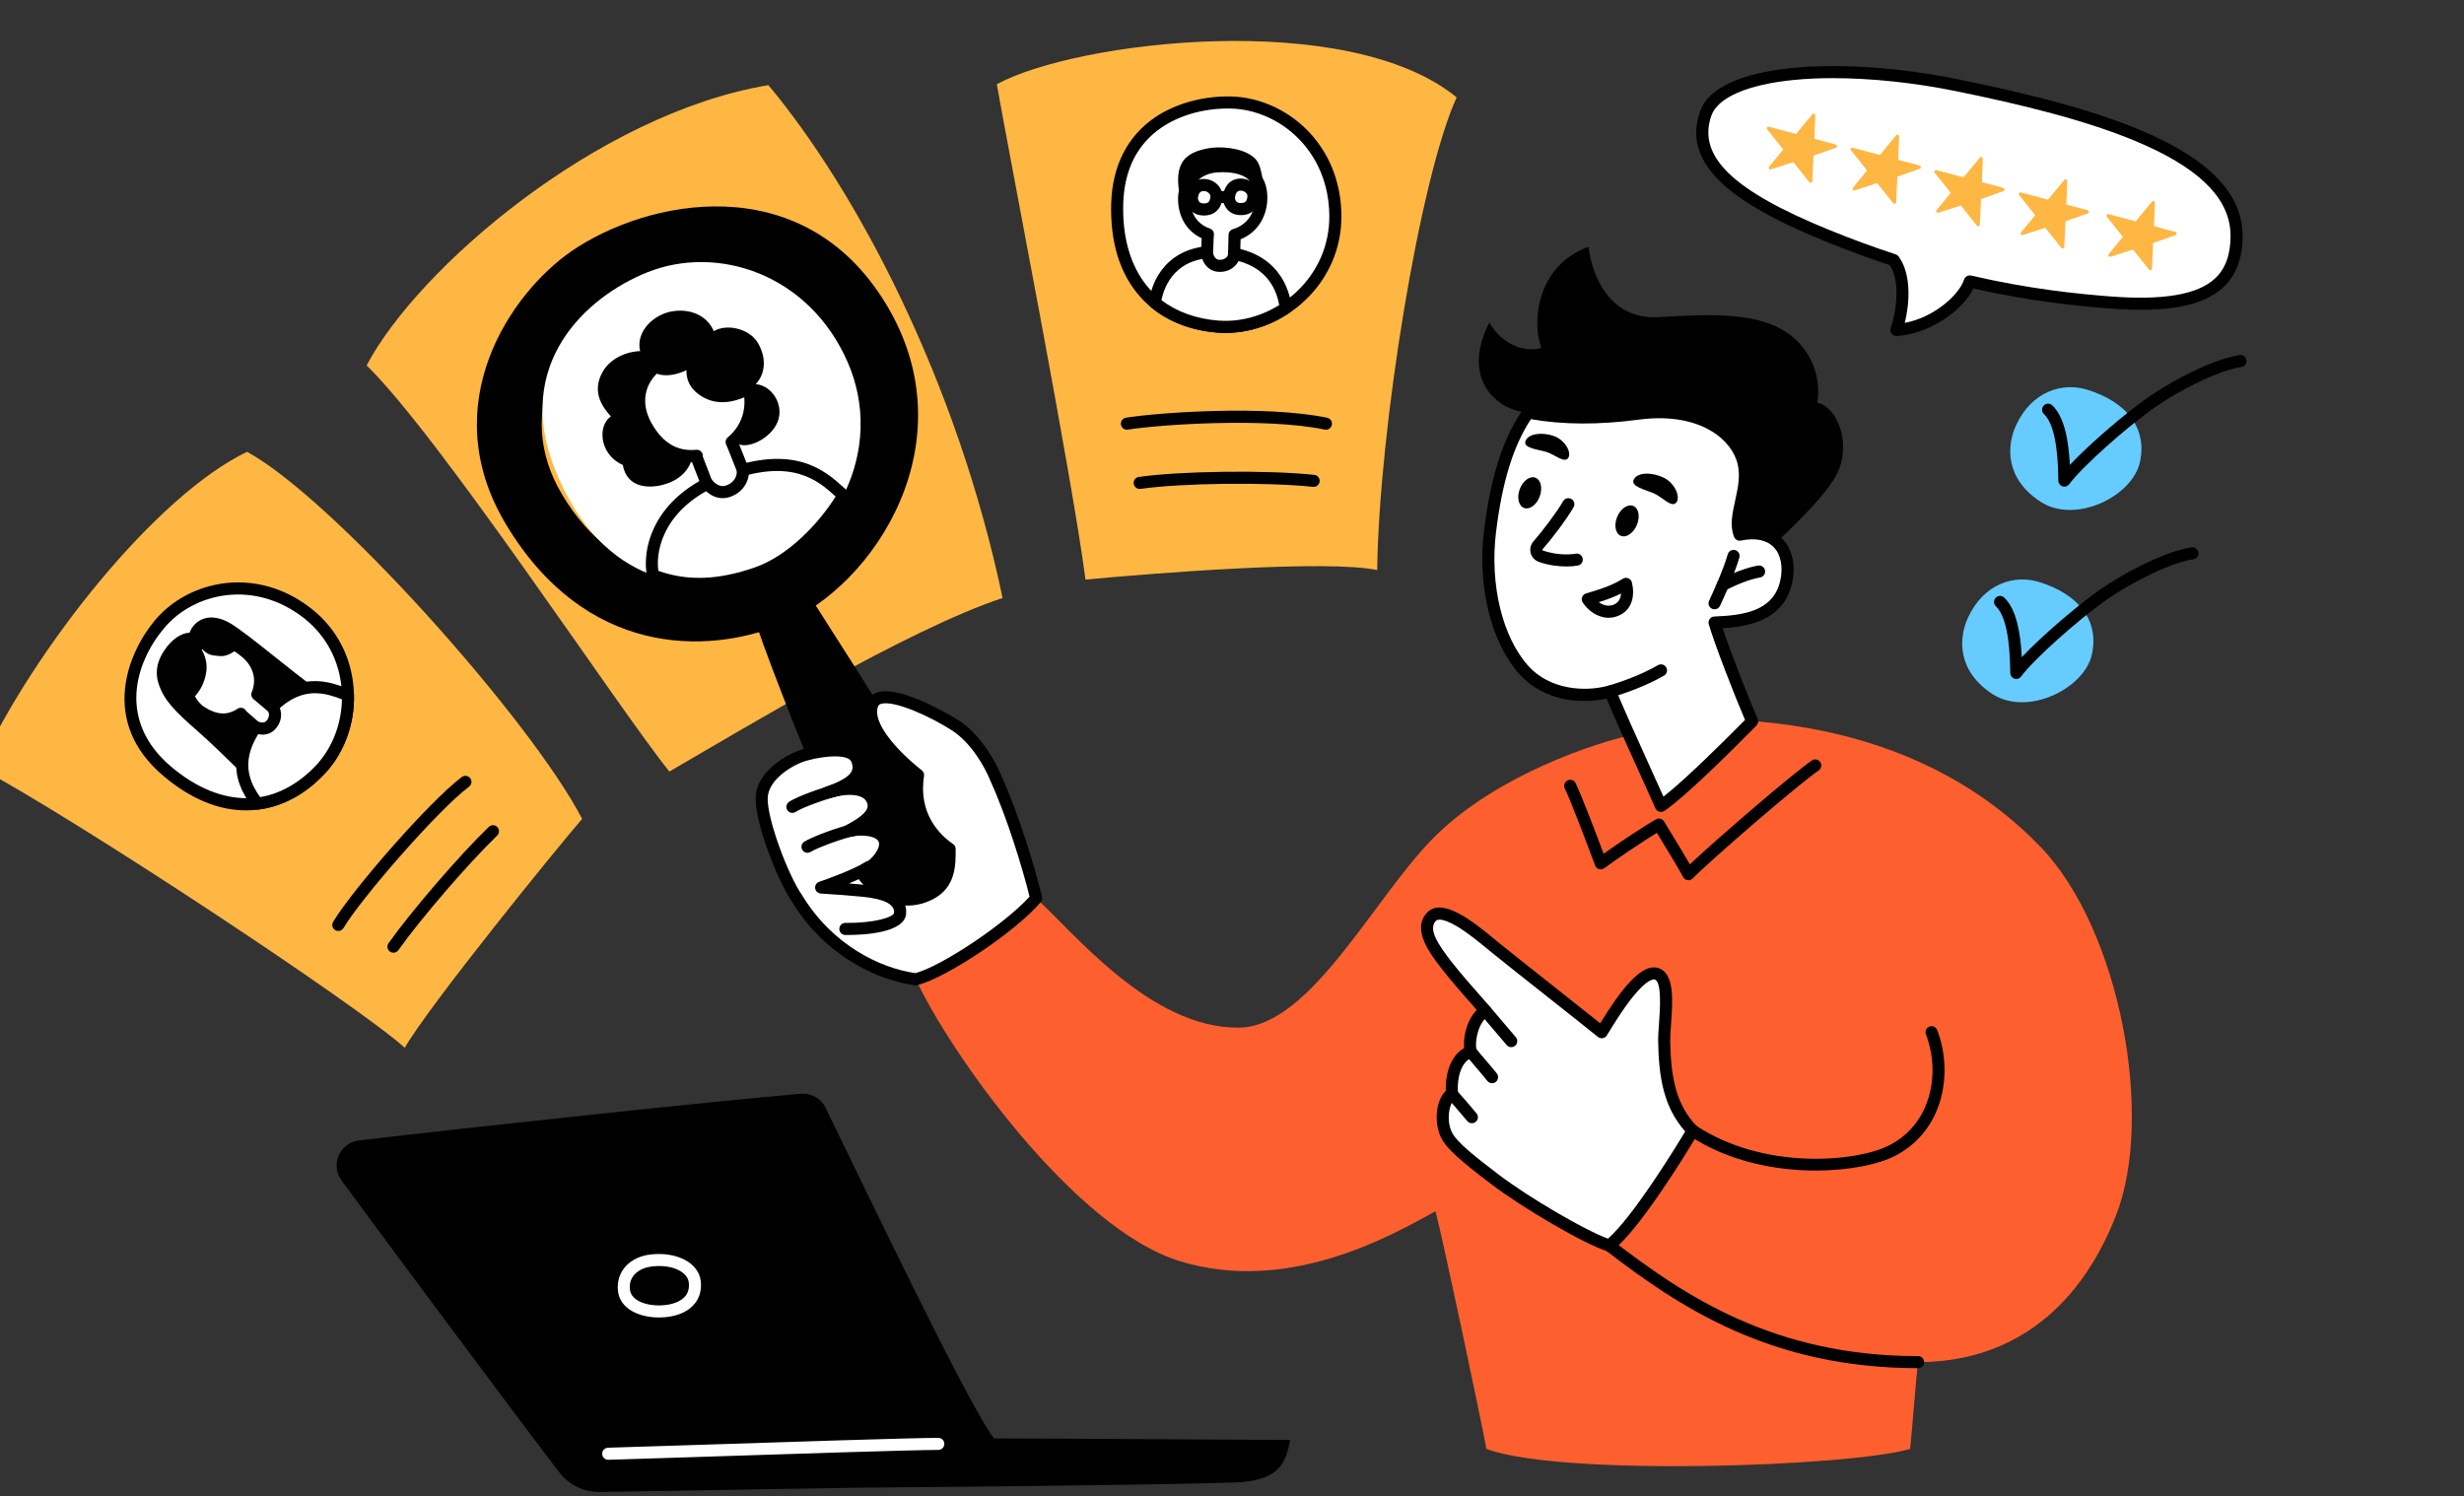
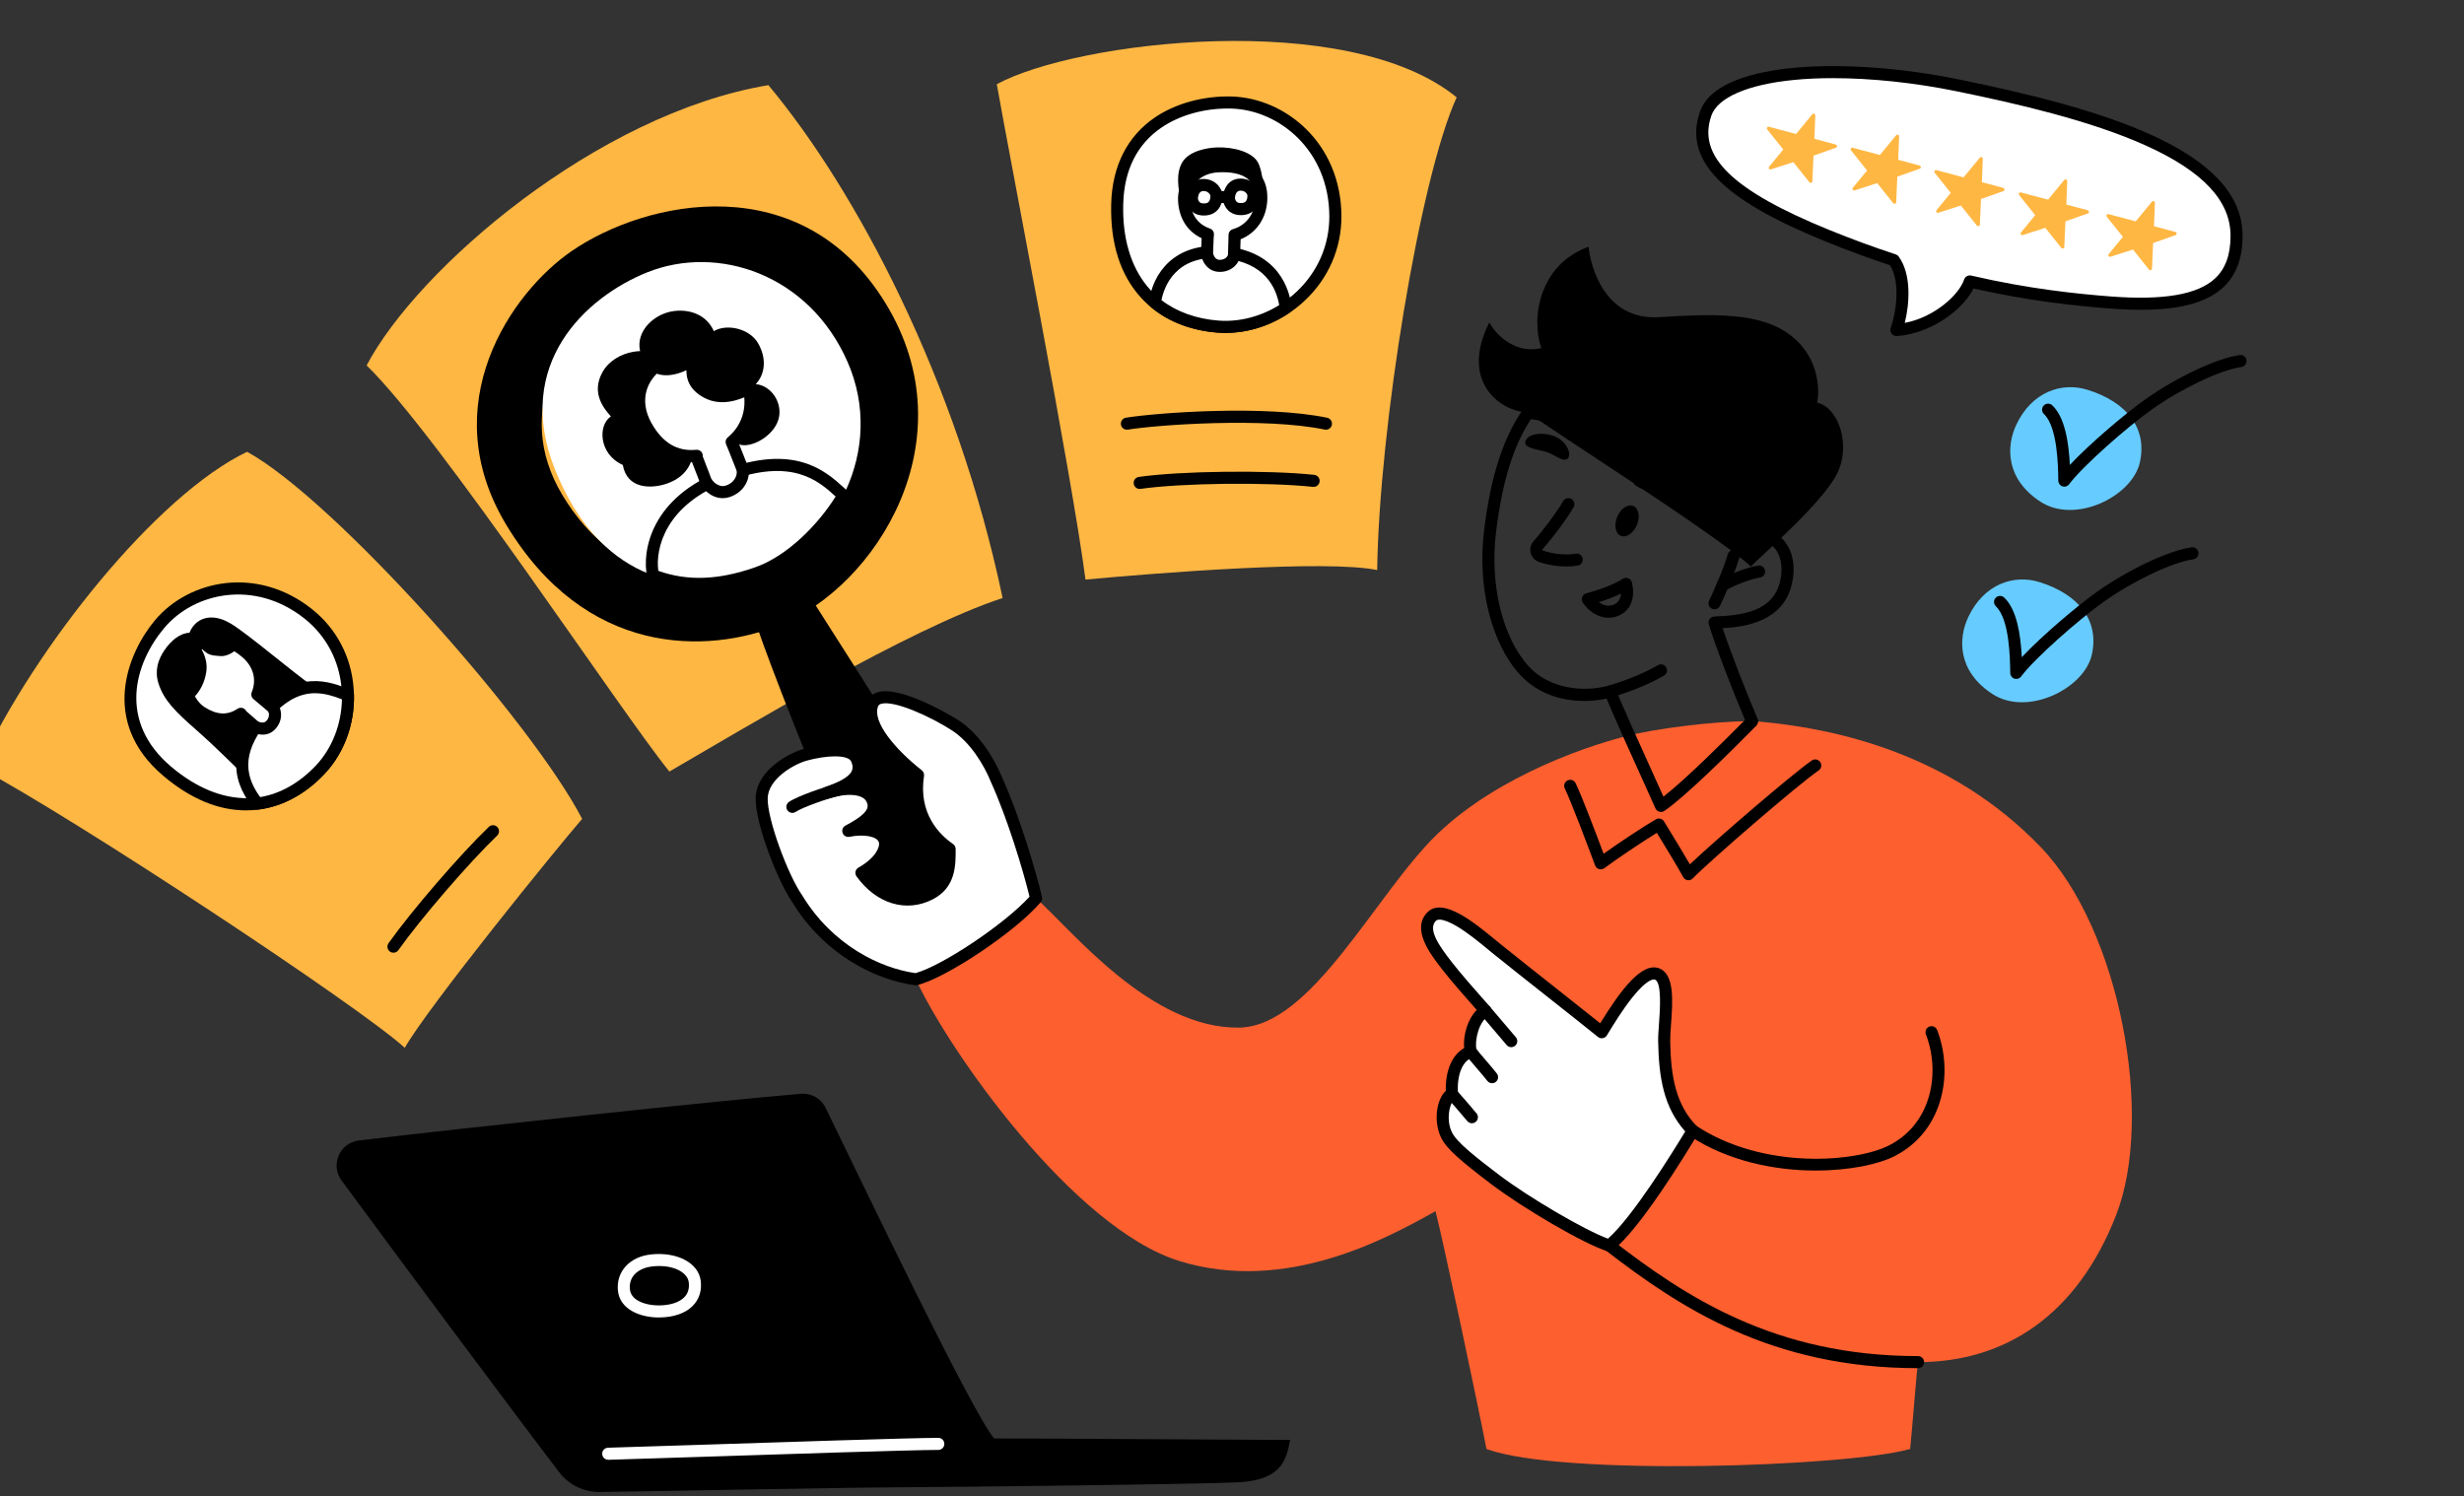
<svg xmlns="http://www.w3.org/2000/svg" width="326" height="198" viewBox="0 0 326 198" fill="none">
  <rect x="0" y="0" width="326" height="198" fill="#333333" stroke="none" />
  <g clip-path="url(#clip0_2001_17574)">
    <path d="M47.477 150.902C61.546 149.228 95.894 145.554 105.974 144.726C107.34 144.614 108.629 145.351 109.232 146.583C113.948 156.253 128.392 186.486 131.514 190.331C139.727 190.331 165.737 190.528 170.692 190.528C170.172 193.269 169.518 195.882 163.651 196.143C157.784 196.403 127.712 196.749 119.106 196.794C110.332 196.842 88.539 197.292 79.364 197.417C77.257 197.446 75.267 196.475 73.986 194.801C67.901 186.835 52.182 165.726 45.186 156.192C43.675 154.132 44.942 151.208 47.477 150.905V150.902Z" fill="black" />
    <path d="M80.469 193.154C80.036 193.154 79.68 192.806 79.672 192.372C79.664 191.93 80.015 191.568 80.453 191.558C81.365 191.539 85.847 191.393 91.525 191.209C103.168 190.829 120.763 190.254 124.143 190.254C124.584 190.254 124.94 190.61 124.94 191.052C124.94 191.494 124.584 191.85 124.143 191.85C120.79 191.85 103.208 192.425 91.576 192.806C85.892 192.992 81.404 193.138 80.482 193.157C80.477 193.157 80.472 193.157 80.466 193.157L80.469 193.154Z" fill="white" />
    <path d="M87.178 174.325C84.553 174.325 81.999 173.178 81.755 170.788C81.497 168.258 83.304 166.281 86.152 165.98C89.575 165.618 92.391 167.1 92.702 169.426C92.859 170.597 92.59 171.656 91.926 172.483C91.097 173.516 89.723 174.144 87.948 174.293C87.693 174.314 87.436 174.325 87.181 174.325H87.178ZM86.32 167.566C84.818 167.726 83.136 168.62 83.341 170.623C83.503 172.207 85.767 172.874 87.813 172.701C89.123 172.59 90.143 172.156 90.683 171.483C91.073 170.996 91.219 170.376 91.121 169.636C90.954 168.385 89.112 167.271 86.32 167.566Z" fill="white" />
    <path d="M48.508 48.351C55.225 35.568 78.99 15.049 101.662 11.266C113.25 25.142 126.601 50.242 132.649 79.129C120.304 83.166 98.136 96.537 88.563 102.088C82.013 94.014 58.334 57.938 48.508 48.351Z" fill="#FFB743" />
    <path d="M-2.77 101.563C4.62 85.635 20.698 65.526 32.691 59.781C44.165 66.048 70.241 95.294 77.019 108.351C73.629 112.268 56.679 133.158 53.552 138.642C47.555 133.158 10.006 108.351 -2.77 101.563Z" fill="#FFB743" />
-     <path d="M44.756 123.184C44.618 123.184 44.477 123.147 44.35 123.072C43.973 122.846 43.848 122.357 44.074 121.979C46.574 117.777 56.83 106.005 61.1 102.815C61.453 102.551 61.953 102.623 62.216 102.977C62.479 103.331 62.407 103.831 62.054 104.095C57.989 107.131 47.825 118.794 45.445 122.796C45.296 123.046 45.03 123.184 44.759 123.184H44.756Z" fill="black" />
    <path d="M52.053 126.06C51.894 126.06 51.732 126.012 51.594 125.913C51.235 125.658 51.15 125.16 51.405 124.801C54.407 120.565 60.853 113.085 64.672 109.411C64.988 109.105 65.493 109.115 65.798 109.432C66.104 109.748 66.093 110.254 65.777 110.56C62.015 114.182 55.664 121.55 52.707 125.722C52.553 125.94 52.306 126.057 52.056 126.057L52.053 126.06Z" fill="black" />
    <path d="M131.883 11.146C142.312 5.444 178.296 1.09 192.724 12.883C187.856 23.503 182.468 56.711 182.207 75.425C175.427 74.034 153.004 75.816 143.616 76.687C141.796 62.738 133.621 21.066 131.883 11.143V11.146Z" fill="#FFB743" />
    <path d="M175.43 56.857C175.377 56.857 175.321 56.851 175.268 56.841C167.4 55.202 153.265 56.194 149.221 56.846C148.785 56.918 148.376 56.62 148.307 56.186C148.238 55.75 148.533 55.34 148.966 55.271C153.228 54.582 167.406 53.573 175.592 55.276C176.023 55.367 176.299 55.79 176.211 56.221C176.134 56.599 175.802 56.857 175.433 56.857H175.43Z" fill="black" />
    <path d="M150.785 64.694C150.395 64.694 150.055 64.407 149.996 64.008C149.935 63.571 150.238 63.167 150.674 63.106C156.227 62.31 167.721 62.177 173.883 62.831C174.321 62.879 174.638 63.271 174.592 63.71C174.545 64.149 174.151 64.468 173.716 64.42C167.655 63.773 156.354 63.907 150.902 64.686C150.865 64.692 150.825 64.694 150.788 64.694H150.785Z" fill="black" />
    <path d="M259.011 11.291C243.525 8.127 227.703 9.173 225.667 15.051C223.68 20.79 228.234 25.678 241.769 31.186C244.833 32.432 247.758 33.499 250.564 34.417C252.304 36.809 251.776 41.191 250.901 43.663C255.44 43.373 259.741 39.906 260.621 37.237C267.601 38.863 273.696 39.592 279.087 40.013C290.821 40.925 295.912 38.315 295.907 31.184C295.901 20.346 277.413 15.048 259.008 11.288L259.011 11.291Z" fill="white" />
    <path d="M250.9 44.463C250.65 44.463 250.417 44.346 250.265 44.146C250.103 43.933 250.061 43.651 250.148 43.398C250.879 41.331 251.466 37.321 250.055 35.091C247.215 34.154 244.329 33.09 241.468 31.925C234.604 29.131 229.979 26.462 227.327 23.764C224.579 20.967 223.788 18.029 224.912 14.789C226.275 10.853 232.354 9.461 237.216 8.988C243.447 8.378 251.45 8.934 259.169 10.51C277.726 14.299 296.697 19.719 296.705 31.188C296.705 34.184 295.865 36.422 294.133 38.029C291.444 40.522 286.646 41.406 279.028 40.812C274.896 40.49 268.593 39.867 261.101 38.17C259.69 41.049 255.359 44.184 250.953 44.463C250.937 44.463 250.919 44.463 250.903 44.463H250.9ZM242.533 10.339C240.713 10.339 238.981 10.417 237.37 10.574C231.246 11.172 227.252 12.899 226.418 15.31C224.553 20.696 229.232 25.222 242.068 30.445C244.983 31.632 247.924 32.712 250.81 33.657C250.969 33.71 251.107 33.811 251.206 33.947C252.888 36.257 252.67 40.08 252.011 42.723C255.925 41.993 259.198 39.003 259.862 36.988C259.993 36.597 260.399 36.368 260.8 36.462C268.479 38.25 274.949 38.891 279.15 39.218C286.196 39.766 290.74 38.995 293.049 36.855C294.439 35.568 295.114 33.713 295.111 31.188C295.108 26.587 291.484 22.702 284.028 19.312C276.618 15.941 266.68 13.674 258.85 12.074C253.286 10.938 247.582 10.342 242.533 10.342V10.339Z" fill="black" />
    <path d="M234.039 16.773L237.632 17.728L239.781 15.12C239.917 14.956 240.182 15.059 240.174 15.27L240.055 18.372L242.882 19.125C243.092 19.181 243.105 19.476 242.898 19.548L239.935 20.594L239.787 23.981C239.779 24.186 239.521 24.271 239.391 24.109L237.27 21.453L234.3 22.411C234.09 22.481 233.92 22.23 234.061 22.058L235.936 19.782L233.811 17.122C233.678 16.954 233.835 16.712 234.042 16.768L234.039 16.773Z" fill="#FFB743" />
    <path d="M245.129 19.55L248.722 20.506L250.871 17.898C251.007 17.733 251.272 17.837 251.264 18.047L251.145 21.149L253.972 21.902C254.182 21.958 254.195 22.254 253.988 22.326L251.025 23.371L250.876 26.759C250.868 26.964 250.611 27.049 250.48 26.886L248.36 24.231L245.39 25.189C245.18 25.258 245.01 25.008 245.15 24.835L247.026 22.56L244.901 19.899C244.768 19.731 244.925 19.489 245.132 19.545L245.129 19.55Z" fill="#FFB743" />
    <path d="M256.199 22.511L259.792 23.466L261.941 20.859C262.077 20.694 262.343 20.798 262.335 21.008L262.215 24.11L265.042 24.863C265.252 24.919 265.265 25.215 265.058 25.287L262.096 26.332L261.947 29.72C261.939 29.924 261.681 30.01 261.551 29.847L259.43 27.192L256.46 28.15C256.25 28.219 256.08 27.969 256.221 27.796L258.097 25.521L255.971 22.86C255.838 22.692 255.995 22.45 256.202 22.506L256.199 22.511Z" fill="#FFB743" />
    <path d="M267.371 25.464L270.964 26.42L273.113 23.812C273.249 23.647 273.514 23.751 273.506 23.961L273.387 27.064L276.214 27.817C276.424 27.872 276.437 28.168 276.23 28.24L273.267 29.285L273.119 32.673C273.111 32.878 272.853 32.963 272.723 32.8L270.602 30.145L267.632 31.103C267.422 31.172 267.252 30.922 267.393 30.749L269.268 28.474L267.143 25.813C267.01 25.645 267.167 25.403 267.374 25.459L267.371 25.464Z" fill="#FFB743" />
    <path d="M278.973 28.335L282.565 29.291L284.715 26.683C284.85 26.518 285.116 26.622 285.108 26.832L284.988 29.935L287.816 30.688C288.026 30.744 288.039 31.039 287.832 31.111L284.869 32.157L284.72 35.544C284.712 35.749 284.454 35.834 284.324 35.672L282.204 33.016L279.233 33.974C279.023 34.043 278.853 33.793 278.994 33.62L280.87 31.345L278.744 28.684C278.612 28.516 278.768 28.274 278.976 28.33L278.973 28.335Z" fill="#FFB743" />
    <path d="M210.181 32.651C210.441 35.349 212.354 42.401 219.481 41.964C226.607 41.528 232.952 41.267 236.951 44.402C240.95 47.536 240.689 52.062 240.426 53.281C243.208 53.89 244.97 58.853 243.046 62.682C241.122 66.511 233.648 72.953 231.647 74.954C227.04 70.689 203.921 56.067 202.183 54.585C198.272 54.412 193.144 50.319 197.055 42.659C198.099 44.66 200.794 46.836 203.921 46.054C202.531 42.049 203.661 35.001 210.178 32.648L210.181 32.651Z" fill="black" />
    <path d="M232.953 95.497C242.906 96.41 258.112 99.717 269.995 112.08C280.495 123.003 285.058 147.744 279.975 160.78C274.772 174.119 265.204 180.234 253.768 180.234C253.508 182.192 252.987 189.243 252.724 191.723C244.511 194.073 206.571 195.379 196.663 191.723C195.618 186.239 190.969 164.305 189.927 160.258C183.409 163.914 170.127 171.179 156.089 166.871C142.028 162.555 125.478 138.976 121.176 129.575C125.478 126.704 132.649 122.388 137.081 118.865C141.906 123.176 152.205 136.132 163.938 135.972C173.586 135.842 182.017 118.216 190.145 110.382C198.321 102.501 210.875 98.305 216.612 97.064C221.155 96.083 229.528 95.183 232.953 95.497Z" fill="#FD5F2F" />
    <path d="M240.257 154.885C234.898 154.885 228.667 153.682 223.518 150.274C223.151 150.031 223.05 149.534 223.292 149.167C223.536 148.799 224.03 148.698 224.397 148.94C233.314 154.845 245.6 153.789 249.974 151.537C255.668 148.608 256.715 141.793 254.81 136.868C254.65 136.455 254.855 135.995 255.264 135.836C255.676 135.676 256.136 135.881 256.295 136.291C258.45 141.865 257.222 149.6 250.702 152.956C248.579 154.049 244.721 154.882 240.257 154.882V154.885Z" fill="black" />
    <path d="M253.768 181.033C234.289 181.033 222.213 172.978 212.424 165.432C212.076 165.163 212.01 164.663 212.278 164.312C212.547 163.963 213.049 163.896 213.397 164.165C222.978 171.554 234.789 179.436 253.768 179.436C254.209 179.436 254.565 179.793 254.565 180.234C254.565 180.676 254.209 181.033 253.768 181.033Z" fill="black" />
    <path d="M223.391 116.47C223.354 116.47 223.314 116.47 223.277 116.462C223.024 116.424 222.804 116.27 222.687 116.044C222.124 114.971 220.394 112.14 219.251 110.264L219.212 110.198C217.338 111.345 213.703 113.782 212.271 114.87C212.069 115.022 211.809 115.07 211.567 115.001C211.325 114.932 211.131 114.751 211.041 114.514L210.924 114.2C210.185 112.223 207.935 106.206 207.029 104.331C206.838 103.934 207.002 103.455 207.398 103.264C207.794 103.072 208.272 103.237 208.464 103.633C209.314 105.392 211.251 110.525 212.165 112.965C214.206 111.504 217.734 109.173 219.089 108.41C219.464 108.197 219.937 108.322 220.16 108.689L220.609 109.426C221.568 110.999 222.807 113.026 223.58 114.367C227.029 111.097 237.208 102.34 239.716 100.624C240.08 100.374 240.574 100.47 240.824 100.834C241.074 101.199 240.978 101.694 240.614 101.944C237.92 103.785 226.234 113.886 223.962 116.227C223.811 116.384 223.604 116.47 223.391 116.47Z" fill="black" />
-     <path d="M202.187 54.586C199.615 58.266 198.015 63.202 197.146 70.296C196.277 77.39 198.015 84.702 201.679 88.72C204.586 91.908 209.316 92.528 213.054 91.493C213.835 93.669 219.168 105.244 219.763 106.639C222.704 104.638 229.485 97.818 231.831 95.439C230.527 92.451 227.724 85.336 226.855 82.374C230.104 82.244 235.187 81.898 236.306 77.087C237.217 73.17 235.132 69.711 230.179 70.754C229.113 68.125 231.778 64.37 230.527 60.682C229.137 56.587 223.935 53.785 216.723 54.743C212.677 55.281 207.405 55.603 202.192 54.586H202.187Z" fill="white" />
    <path d="M219.755 107.435C219.68 107.435 219.603 107.425 219.532 107.403C219.303 107.337 219.117 107.169 219.021 106.951C218.846 106.541 218.235 105.192 217.462 103.486C215.83 99.884 213.455 94.642 212.557 92.436C209.103 93.181 204.285 92.771 201.084 89.259C197.297 85.108 195.44 77.625 196.349 70.201C197.226 63.035 198.873 57.929 201.527 54.129C201.708 53.871 202.024 53.744 202.333 53.805C206.467 54.611 211.271 54.662 216.606 53.954C223.74 53.009 229.634 55.609 231.271 60.428C232.004 62.588 231.539 64.709 231.127 66.582C230.853 67.828 230.612 68.935 230.744 69.847C233.388 69.488 234.943 70.406 235.801 71.282C237.169 72.681 237.631 74.866 237.074 77.269C235.92 82.215 231.013 82.942 227.915 83.125C228.985 86.377 231.324 92.311 232.551 95.121C232.681 95.419 232.618 95.77 232.389 96.001C229.028 99.41 222.975 105.413 220.204 107.3C220.071 107.39 219.914 107.438 219.755 107.438V107.435ZM213.048 90.693C213.378 90.693 213.681 90.898 213.798 91.222C214.334 92.715 217.09 98.801 218.915 102.827C219.383 103.859 219.792 104.761 220.082 105.408C222.877 103.234 227.806 98.364 230.877 95.259C229.442 91.906 226.897 85.382 226.081 82.598C226.012 82.362 226.055 82.109 226.198 81.907C226.342 81.707 226.568 81.585 226.815 81.574C230.535 81.425 234.584 80.93 235.522 76.901C235.95 75.065 235.628 73.381 234.664 72.391C233.723 71.431 232.227 71.133 230.335 71.529C229.955 71.609 229.578 71.407 229.432 71.047C228.837 69.579 229.193 67.953 229.573 66.231C229.958 64.48 230.354 62.671 229.764 60.933C228.611 57.541 224.16 54.555 216.819 55.526C211.531 56.229 206.733 56.205 202.55 55.46C200.218 58.996 198.746 63.759 197.935 70.388C197.08 77.37 198.78 84.352 202.263 88.176C205.013 91.19 209.554 91.624 212.836 90.717C212.908 90.698 212.979 90.688 213.048 90.688V90.693Z" fill="black" />
    <path d="M213.051 92.29C212.708 92.29 212.392 92.066 212.288 91.72C212.161 91.297 212.4 90.853 212.822 90.725C214.27 90.289 217.047 89.358 219.359 88.014C219.739 87.793 220.227 87.923 220.448 88.304C220.669 88.684 220.538 89.174 220.158 89.395C217.706 90.821 214.796 91.798 213.279 92.255C213.202 92.279 213.125 92.29 213.051 92.29Z" fill="black" />
    <path d="M226.843 80.622C226.729 80.622 226.615 80.598 226.506 80.547C226.107 80.361 225.935 79.885 226.123 79.486C226.556 78.557 228.018 75.372 228.592 73.339C228.711 72.916 229.152 72.668 229.575 72.788C229.997 72.908 230.244 73.349 230.125 73.772C229.519 75.922 228.015 79.206 227.566 80.164C227.431 80.454 227.144 80.624 226.843 80.624V80.622Z" fill="black" />
    <path d="M227.923 78.215C227.639 78.215 227.365 78.063 227.222 77.797C227.012 77.408 227.155 76.924 227.543 76.714C229.233 75.798 231.173 75.077 232.605 74.835C233.035 74.763 233.45 75.053 233.524 75.49C233.599 75.923 233.306 76.336 232.87 76.41C231.616 76.623 229.823 77.294 228.3 78.119C228.181 78.185 228.051 78.215 227.92 78.215H227.923Z" fill="black" />
-     <path d="M203.708 65.704C203.293 66.811 202.366 67.487 201.64 67.213C200.912 66.939 200.66 65.821 201.074 64.714C201.489 63.607 202.416 62.931 203.142 63.206C203.87 63.48 204.122 64.597 203.708 65.704Z" fill="black" />
    <path d="M216.562 69.473C216.102 70.561 215.148 71.2 214.433 70.894C213.719 70.591 213.511 69.463 213.971 68.372C214.431 67.283 215.385 66.647 216.099 66.951C216.814 67.254 217.021 68.382 216.562 69.473Z" fill="black" />
    <path d="M201.822 58.385C201.506 59.303 203.528 59.478 204.594 59.798C205.659 60.117 206.945 61.309 207.463 60.623C207.981 59.939 207.12 58.26 205.617 57.704C204.113 57.15 202.181 57.334 201.82 58.382L201.822 58.385Z" fill="black" />
    <path d="M216.148 63.464C215.699 64.38 217.788 64.827 218.858 65.3C219.929 65.774 221.117 67.182 221.747 66.535C222.376 65.888 221.696 64.023 220.198 63.249C218.699 62.475 216.661 62.416 216.148 63.464Z" fill="black" />
    <path d="M207.254 74.954C206.138 74.954 204.814 74.781 203.592 74.345C203.058 74.153 202.654 73.714 202.513 73.169C202.375 72.629 202.513 72.056 202.883 71.636C204.089 70.266 205.957 67.802 206.81 66.314C207.03 65.931 207.517 65.801 207.899 66.022C208.282 66.242 208.412 66.729 208.192 67.112C207.259 68.733 205.33 71.272 204.078 72.692C204.063 72.708 204.049 72.732 204.06 72.769C204.068 72.804 204.092 72.828 204.129 72.841C205.686 73.397 207.469 73.448 208.465 73.262C208.896 73.179 209.316 73.467 209.395 73.898C209.478 74.332 209.191 74.749 208.758 74.829C208.338 74.909 207.822 74.954 207.254 74.954Z" fill="black" />
    <path d="M212.826 81.74C211.394 81.74 210.116 80.806 209.404 79.723C209.266 79.51 209.234 79.244 209.324 79.007C209.415 78.77 209.609 78.586 209.853 78.517C212.5 77.764 213.674 77.216 214.716 76.575C214.933 76.442 215.199 76.42 215.436 76.516C215.672 76.612 215.847 76.817 215.909 77.064C216.304 78.682 216.039 80.694 214.102 81.484C213.671 81.66 213.244 81.74 212.826 81.74ZM211.532 79.683C212.098 80.092 212.805 80.292 213.501 80.007C214.205 79.72 214.431 79.116 214.468 78.536C213.645 78.946 212.717 79.308 211.532 79.68V79.683Z" fill="black" />
    <path d="M223.956 149.608C220.914 146.498 220.263 142.53 220.175 137.762C220.133 135.391 221.219 129.603 219.219 128.864C217.064 128.065 213.394 134.151 211.917 136.58C208.397 133.733 200.88 127.869 197.832 125.383C195.68 123.627 191.035 119.585 189.393 121.296C187.751 123.007 189.909 125.812 191.426 127.765C192.895 129.654 195.372 132.413 196.533 133.736C194.973 134.641 194.208 137.395 194.577 139.172C192.932 139.699 191.907 141.796 192.101 144.717C190.977 145.337 190.382 148.179 191.394 150.204C192.101 151.617 194.264 153.368 197.832 156.079C201.863 159.139 209.903 163.879 212.911 164.797C216.179 162.189 221.732 153.331 223.956 149.608Z" fill="white" />
    <path d="M212.911 165.598C212.834 165.598 212.754 165.587 212.677 165.563C209.505 164.592 201.353 159.757 197.351 156.719C193.344 153.677 191.431 152.065 190.682 150.564C189.654 148.502 189.994 145.545 191.288 144.337C191.216 141.679 192.133 139.566 193.709 138.686C193.573 136.977 194.163 134.859 195.382 133.635C195.348 133.598 195.316 133.558 195.281 133.521C193.993 132.063 192.048 129.862 190.802 128.258C189.263 126.278 186.691 122.968 188.822 120.746C190.865 118.617 195.082 122.09 197.872 124.386C198.037 124.522 198.194 124.652 198.34 124.769C199.926 126.062 202.782 128.319 205.543 130.501C207.762 132.254 210.047 134.058 211.715 135.397C214.42 131.02 217.205 127.276 219.498 128.122C221.57 128.888 221.31 132.451 221.081 135.596C221.02 136.427 220.965 137.209 220.975 137.754C221.06 142.443 221.698 146.16 224.528 149.055C224.78 149.313 224.828 149.712 224.642 150.024C222.915 152.914 217.006 162.559 213.411 165.428C213.267 165.542 213.092 165.601 212.914 165.601L212.911 165.598ZM190.459 121.685C190.241 121.685 190.074 121.738 189.967 121.85C188.881 122.981 190.403 125.15 192.056 127.276C193.27 128.84 195.196 131.02 196.472 132.462C196.719 132.744 196.945 132.997 197.133 133.21C197.29 133.388 197.359 133.63 197.322 133.867C197.282 134.104 197.141 134.308 196.934 134.428C195.72 135.133 195.053 137.536 195.359 139.01C195.441 139.409 195.21 139.809 194.822 139.934C193.491 140.359 192.736 142.217 192.898 144.667C192.919 144.976 192.757 145.269 192.489 145.418C191.838 145.777 191.24 148.105 192.109 149.848C192.768 151.165 195.202 153.078 198.316 155.444C202.307 158.475 209.691 162.783 212.744 163.898C216.02 161.003 221.305 152.461 222.965 149.712C220.125 146.522 219.469 142.616 219.381 137.776C219.37 137.158 219.426 136.379 219.493 135.474C219.623 133.686 219.894 129.963 218.945 129.612C218.86 129.58 218.047 129.375 215.985 131.954C214.659 133.611 213.403 135.679 212.651 136.914L212.6 136.996C212.481 137.193 212.281 137.329 212.055 137.369C211.827 137.408 211.596 137.347 211.418 137.204C209.736 135.844 207.103 133.763 204.552 131.749C201.786 129.564 198.924 127.302 197.327 126.001C197.181 125.881 197.022 125.751 196.854 125.613C195.712 124.671 194.144 123.383 192.686 122.526C191.742 121.973 190.961 121.683 190.456 121.683L190.459 121.685Z" fill="black" />
    <path d="M199.947 138.561C199.724 138.561 199.5 138.468 199.344 138.284C198.86 137.723 197.68 136.334 196.758 135.245L195.916 134.25C195.632 133.915 195.672 133.409 196.006 133.125C196.341 132.837 196.846 132.88 197.13 133.215L197.975 134.21C198.895 135.293 200.066 136.677 200.55 137.238C200.837 137.571 200.8 138.076 200.468 138.364C200.316 138.494 200.13 138.558 199.947 138.558V138.561Z" fill="black" />
    <path d="M197.41 143.329C197.174 143.329 196.937 143.223 196.781 143.02C196.419 142.555 195.88 141.924 195.356 141.315C194.748 140.607 194.177 139.936 193.903 139.551C193.651 139.191 193.736 138.691 194.094 138.438C194.456 138.186 194.952 138.271 195.205 138.63C195.433 138.955 196.007 139.625 196.565 140.274C197.099 140.9 197.652 141.544 198.037 142.039C198.308 142.387 198.245 142.887 197.899 143.159C197.753 143.273 197.58 143.326 197.41 143.326V143.329Z" fill="black" />
    <path d="M194.739 148.627C194.508 148.627 194.28 148.526 194.123 148.334C193.575 147.664 192.159 146.033 191.463 145.248C191.171 144.918 191.2 144.412 191.529 144.12C191.859 143.827 192.364 143.856 192.656 144.186C193.272 144.883 194.745 146.573 195.356 147.321C195.635 147.661 195.584 148.164 195.244 148.444C195.095 148.566 194.917 148.624 194.739 148.624V148.627Z" fill="black" />
    <path d="M122.883 118.041C128.261 115.277 124.737 107.491 121.028 101.091C117.168 94.431 109.164 82.119 107.196 78.969C104.706 80.281 101.297 81.989 100.117 82.776C101.953 88.29 108.46 104.681 110.482 108.789C113.549 115.016 117.125 121.003 122.883 118.044V118.041Z" fill="black" />
    <path d="M75.633 33.223C85.494 26.446 106.099 21.992 117.179 40.15C128.259 58.308 115.789 77.615 103.272 82.663C93.42 86.636 77.43 86.856 66.939 69.372C57.422 53.505 67.591 38.75 75.631 33.223H75.633ZM74.385 65.471C81.792 77.823 93.088 77.666 100.046 74.859C108.886 71.293 117.695 57.656 109.87 44.83C102.045 32.005 87.489 35.15 80.525 39.937C74.847 43.84 67.665 54.261 74.387 65.468L74.385 65.471Z" fill="black" />
    <path d="M131.82 103.125C130.823 100.653 128.868 97.585 126.389 95.98C123.912 94.376 116.499 90.528 115.436 93.146C114.312 95.919 118.394 100.131 121.457 102.547C120.758 107.068 122.818 110.394 125.631 112.334C125.645 114.479 125.631 116.964 123.017 118.297C119.932 119.87 116.422 118.906 113.962 115.495C116.369 114.127 117.349 112.387 117.041 111.251C116.672 109.883 114.435 109.489 112.221 109.942C114.32 108.832 115.938 107.68 115.519 106.158C114.926 104.003 111.889 104.109 109.431 104.878C112.173 103.917 114.304 102.765 113.353 100.474C112.591 98.638 108.493 99.33 106.535 99.87C104.731 100.368 100.828 102.478 100.767 105.615C100.703 108.752 103.591 116.203 105.435 118.864C109.527 125.612 116.13 128.919 121.17 129.574C124.821 128.661 133.86 122.653 137.075 118.864C136.236 115.234 133.996 107.901 131.814 103.125H131.82Z" fill="white" />
    <path d="M121.178 130.371C121.144 130.371 121.109 130.371 121.077 130.366C116.05 129.714 109.129 126.465 104.774 119.299C102.914 116.598 99.911 108.988 99.978 105.598C100.049 101.99 104.29 99.662 106.333 99.1C107.874 98.677 112.992 97.498 114.1 100.167C114.472 101.061 114.488 101.897 114.15 102.652C113.986 103.025 113.744 103.352 113.444 103.65C113.935 103.727 114.408 103.871 114.836 104.103C115.572 104.504 116.077 105.143 116.297 105.944C116.651 107.229 116.005 108.254 115.094 109.052C116.419 109.265 117.504 109.879 117.817 111.04C118.221 112.535 117.185 114.304 115.144 115.699C117.267 118.168 120.084 118.897 122.661 117.583C124.59 116.598 124.832 114.951 124.84 112.74C121.672 110.39 120.15 106.838 120.61 102.884C118.452 101.128 113.252 96.413 114.7 92.842C114.945 92.24 115.42 91.814 116.079 91.607C119.318 90.585 126.75 95.258 126.825 95.308C129.519 97.054 131.549 100.324 132.556 102.809C134.82 107.769 137.057 115.209 137.859 118.682C137.915 118.926 137.854 119.187 137.689 119.379C134.432 123.216 125.281 129.368 121.37 130.344C121.306 130.36 121.242 130.368 121.176 130.368L121.178 130.371ZM110.497 100.077C109.402 100.077 108.036 100.287 106.753 100.641C104.97 101.13 101.62 103.099 101.569 105.633C101.513 108.445 104.261 115.763 106.094 118.41C106.102 118.424 106.113 118.437 106.121 118.45C110.136 125.073 116.473 128.112 121.125 128.761C124.723 127.769 132.992 122.21 136.212 118.647C135.354 115.089 133.233 108.137 131.097 103.459C131.092 103.448 131.086 103.437 131.084 103.427C130.172 101.165 128.347 98.201 125.961 96.652C123.211 94.869 118.279 92.594 116.56 93.134C116.305 93.214 116.226 93.339 116.18 93.448C115.349 95.5 118.481 99.183 121.957 101.921C122.183 102.099 122.294 102.386 122.252 102.671C121.479 107.674 124.327 110.462 126.091 111.678C126.306 111.827 126.434 112.069 126.437 112.33C126.45 114.485 126.466 117.439 123.386 119.009C119.892 120.792 115.944 119.594 113.324 115.962C113.191 115.779 113.143 115.547 113.191 115.326C113.239 115.105 113.38 114.914 113.576 114.802C115.856 113.506 116.446 112.064 116.281 111.46C116.069 110.672 114.286 110.334 112.391 110.726C112.001 110.803 111.616 110.587 111.48 110.212C111.347 109.837 111.507 109.422 111.86 109.238C114.118 108.046 114.985 107.189 114.761 106.372C114.655 105.981 114.435 105.707 114.073 105.51C113.183 105.023 111.501 105.074 109.679 105.643C109.264 105.774 108.82 105.545 108.685 105.132C108.549 104.72 108.767 104.273 109.179 104.129C110.598 103.632 112.28 102.942 112.697 102.008C112.795 101.79 112.894 101.423 112.631 100.787C112.426 100.292 111.597 100.082 110.502 100.082L110.497 100.077Z" fill="black" />
-     <path d="M112.097 123.714C112.001 123.714 111.913 123.714 111.834 123.714C111.393 123.708 111.039 123.349 111.045 122.907C111.05 122.466 111.403 122.117 111.85 122.117C115.708 122.157 118.243 121.351 118.288 120.779C118.381 119.645 116.956 118.929 114.058 118.65C112.543 118.504 110.651 118.357 108.592 118.229C108.212 118.205 107.901 117.915 107.851 117.535C107.8 117.157 108.026 116.795 108.39 116.675C109.315 116.367 113.061 115.018 114.475 114.062C114.839 113.815 115.336 113.913 115.583 114.278C115.83 114.643 115.732 115.14 115.368 115.385C114.648 115.872 113.476 116.415 112.325 116.894C113 116.95 113.635 117.005 114.214 117.061C118.15 117.442 120.057 118.738 119.882 120.909C119.675 123.471 114.18 123.716 112.099 123.716L112.097 123.714Z" fill="black" />
    <path d="M104.837 107.562C104.587 107.562 104.343 107.445 104.186 107.227C103.931 106.868 104.016 106.37 104.375 106.115C105.419 105.372 109.219 104.044 110.667 103.754C111.097 103.666 111.52 103.949 111.605 104.38C111.692 104.811 111.411 105.234 110.98 105.319C109.636 105.59 106.07 106.868 105.297 107.416C105.156 107.514 104.997 107.562 104.837 107.562Z" fill="black" />
-     <path d="M106.837 112.843C106.576 112.843 106.321 112.716 106.17 112.482C105.928 112.112 106.031 111.617 106.401 111.377C107.32 110.776 111.202 109.286 112.985 109.017C113.421 108.951 113.827 109.251 113.891 109.688C113.955 110.124 113.657 110.531 113.221 110.595C111.707 110.824 108.032 112.213 107.272 112.71C107.137 112.798 106.985 112.841 106.837 112.841V112.843Z" fill="black" />
    <path d="M162.923 13.569C169.97 13.766 176.641 19.708 176.676 28.606C176.71 37.504 168.782 43.789 161.183 43.22C153.583 42.65 147.52 37.538 147.815 26.956C148.107 16.374 156.865 13.402 162.923 13.569Z" fill="white" />
    <path d="M162.161 44.053C161.815 44.053 161.47 44.039 161.125 44.013C156.94 43.699 153.422 42.097 150.951 39.378C148.198 36.349 146.875 32.161 147.018 26.933C147.157 21.978 149.141 18.05 152.758 15.57C155.505 13.687 159.222 12.668 162.947 12.769C170.058 12.966 177.436 18.942 177.476 28.598C177.492 32.874 175.757 36.858 172.59 39.814C169.672 42.539 165.921 44.05 162.164 44.05L162.161 44.053ZM162.424 14.36C159.188 14.36 156.018 15.27 153.656 16.888C150.433 19.096 148.735 22.491 148.61 26.975C148.36 36.035 153.082 41.81 161.242 42.419C164.842 42.688 168.679 41.278 171.498 38.646C174.338 35.996 175.893 32.43 175.877 28.606C175.842 19.916 169.25 14.541 162.9 14.365C162.74 14.36 162.581 14.357 162.421 14.357L162.424 14.36Z" fill="black" />
    <path d="M161.18 43.217C164.286 43.448 167.45 42.536 170.099 40.766C169.82 38.3 168.37 33.954 161.855 33.382C155.409 32.815 153.166 37.185 152.805 40.048C155.092 41.945 158.002 42.98 161.18 43.219V43.217Z" fill="white" />
    <path d="M162.139 44.051C161.799 44.051 161.461 44.038 161.124 44.014C157.686 43.755 154.635 42.598 152.3 40.661C152.09 40.485 151.984 40.217 152.018 39.945C152.494 36.191 155.374 32.008 161.929 32.585C169.268 33.232 170.644 38.458 170.897 40.674C170.931 40.972 170.796 41.262 170.546 41.427C167.99 43.133 165.04 44.048 162.139 44.048V44.051ZM161.243 42.42C163.954 42.622 166.778 41.895 169.244 40.371C168.853 38.072 167.328 34.663 161.788 34.176C155.47 33.62 153.998 38.037 153.668 39.714C155.701 41.267 158.31 42.202 161.241 42.422L161.243 42.42Z" fill="black" />
    <path d="M161.007 19.506C163.3 19.428 165.713 20.152 166.435 21.499C166.914 22.39 167.1 23.979 167.219 25.181C166.178 24.716 158.159 25.216 156.251 26.61C155.892 25.027 155.542 22.986 156.408 21.499C157.29 19.985 159.657 19.553 161.007 19.506Z" fill="black" />
    <path d="M161.109 22.005C158.284 22.162 156.515 24.136 156.661 26.608C156.78 28.617 157.809 30.31 159.817 30.991C159.748 31.512 159.756 32.654 159.703 33.295C159.65 33.937 160.131 35.065 161.186 35.166C162.419 35.283 163.256 34.41 163.272 33.676C163.282 33.186 163.338 31.941 163.343 31.089C165.323 30.509 166.803 28.814 166.872 26.313C166.959 23.184 164.77 21.805 161.109 22.008V22.005Z" fill="white" />
-     <path d="M161.409 35.975C161.311 35.975 161.21 35.97 161.112 35.962C159.56 35.816 158.827 34.254 158.912 33.232C158.933 32.968 158.943 32.593 158.957 32.229C158.965 31.981 158.973 31.739 158.983 31.518C157.129 30.659 156.005 28.921 155.869 26.659C155.787 25.281 156.223 23.983 157.097 23.003C158.045 21.939 159.456 21.303 161.069 21.213C163.447 21.079 165.227 21.575 166.362 22.679C167.276 23.567 167.717 24.799 167.675 26.335C167.605 28.809 166.266 30.8 164.138 31.659C164.127 32.098 164.111 32.567 164.098 32.968C164.088 33.267 164.08 33.525 164.074 33.692C164.064 34.267 163.777 34.844 163.29 35.278C162.78 35.733 162.124 35.975 161.417 35.975H161.409ZM161.787 22.785C161.582 22.785 161.369 22.791 161.151 22.804C159.964 22.87 158.943 23.317 158.282 24.062C157.684 24.733 157.4 25.598 157.456 26.561C157.519 27.623 157.942 29.512 160.073 30.236C160.434 30.358 160.657 30.72 160.607 31.098C160.572 31.348 160.559 31.819 160.546 32.274C160.535 32.66 160.522 33.056 160.498 33.362C160.477 33.634 160.716 34.32 161.26 34.373C161.765 34.419 162.079 34.216 162.222 34.089C162.392 33.937 162.472 33.764 162.472 33.66C162.475 33.487 162.485 33.221 162.496 32.91C162.517 32.34 162.541 31.63 162.544 31.084C162.544 30.731 162.78 30.422 163.118 30.323C164.914 29.799 166.017 28.291 166.072 26.29C166.102 25.217 165.823 24.387 165.243 23.82C164.545 23.139 163.357 22.785 161.787 22.785Z" fill="black" />
+     <path d="M161.409 35.975C161.311 35.975 161.21 35.97 161.112 35.962C159.56 35.816 158.827 34.254 158.912 33.232C158.933 32.968 158.943 32.593 158.957 32.229C158.965 31.981 158.973 31.739 158.983 31.518C157.129 30.659 156.005 28.921 155.869 26.659C155.787 25.281 156.223 23.983 157.097 23.003C158.045 21.939 159.456 21.303 161.069 21.213C163.447 21.079 165.227 21.575 166.362 22.679C167.276 23.567 167.717 24.799 167.675 26.335C167.605 28.809 166.266 30.8 164.138 31.659C164.127 32.098 164.111 32.567 164.098 32.968C164.088 33.267 164.08 33.525 164.074 33.692C164.064 34.267 163.777 34.844 163.29 35.278C162.78 35.733 162.124 35.975 161.417 35.975H161.409ZM161.787 22.785C161.582 22.785 161.369 22.791 161.151 22.804C159.964 22.87 158.943 23.317 158.282 24.062C157.684 24.733 157.4 25.598 157.456 26.561C157.519 27.623 157.942 29.512 160.073 30.236C160.434 30.358 160.657 30.72 160.607 31.098C160.572 31.348 160.559 31.819 160.546 32.274C160.535 32.66 160.522 33.056 160.498 33.362C160.477 33.634 160.716 34.32 161.26 34.373C161.765 34.419 162.079 34.216 162.222 34.089C162.392 33.937 162.472 33.764 162.472 33.66C162.517 32.34 162.541 31.63 162.544 31.084C162.544 30.731 162.78 30.422 163.118 30.323C164.914 29.799 166.017 28.291 166.072 26.29C166.102 25.217 165.823 24.387 165.243 23.82C164.545 23.139 163.357 22.785 161.787 22.785Z" fill="black" />
    <path d="M159.111 24.485C160.237 24.41 160.957 25.278 160.939 25.983C160.91 27.077 160.325 27.785 159.129 27.715C157.934 27.646 157.647 26.561 157.692 26.121C157.74 25.682 157.982 24.559 159.113 24.485H159.111Z" fill="white" />
    <path d="M159.283 28.516C159.219 28.516 159.153 28.516 159.084 28.51C158.417 28.473 157.851 28.202 157.45 27.725C156.969 27.159 156.855 26.459 156.9 26.033C157.017 24.958 157.644 23.779 159.06 23.686C159.812 23.636 160.511 23.886 161.031 24.386C161.496 24.833 161.751 25.424 161.736 26.004C161.714 26.813 161.446 27.473 160.962 27.92C160.659 28.199 160.128 28.518 159.283 28.518V28.516ZM159.166 25.28C158.683 25.312 158.531 25.802 158.486 26.206C158.481 26.27 158.515 26.52 158.672 26.701C158.746 26.786 158.877 26.901 159.174 26.916C159.498 26.935 159.737 26.877 159.884 26.744C160.086 26.557 160.136 26.214 160.144 25.961C160.147 25.857 160.08 25.687 159.926 25.538C159.791 25.408 159.549 25.256 159.166 25.28Z" fill="black" />
    <path d="M164.009 24.434C165.136 24.36 165.856 25.227 165.837 25.932C165.808 27.026 165.224 27.734 164.028 27.665C162.832 27.595 162.545 26.51 162.59 26.071C162.638 25.632 162.88 24.509 164.012 24.434H164.009Z" fill="white" />
    <path d="M164.182 28.465C164.119 28.465 164.052 28.465 163.983 28.459C163.316 28.422 162.753 28.151 162.349 27.677C161.868 27.11 161.751 26.411 161.799 25.985C161.916 24.91 162.543 23.731 163.959 23.635C164.711 23.585 165.41 23.835 165.931 24.335C166.396 24.782 166.651 25.373 166.635 25.953C166.614 26.759 166.345 27.422 165.862 27.869C165.559 28.148 165.027 28.468 164.182 28.468V28.465ZM164.065 25.229C163.582 25.261 163.43 25.751 163.385 26.155C163.38 26.219 163.414 26.469 163.571 26.65C163.646 26.735 163.776 26.85 164.073 26.866C164.398 26.884 164.637 26.826 164.783 26.693C164.985 26.506 165.035 26.163 165.041 25.91C165.043 25.807 164.977 25.636 164.823 25.487C164.687 25.357 164.445 25.205 164.063 25.229H164.065Z" fill="black" />
    <path d="M161.008 26.878C160.57 26.878 160.214 26.524 160.211 26.085C160.211 25.643 160.564 25.284 161.003 25.281L162.586 25.273H162.592C163.03 25.273 163.386 25.627 163.389 26.066C163.389 26.508 163.035 26.867 162.597 26.87L161.013 26.878H161.008Z" fill="black" />
    <path d="M85.629 36.039C94.963 32.292 107.058 36.278 112.144 47.904C117.23 59.529 110.412 72.259 100.145 75.83C89.878 79.403 79.048 76.157 73.436 62.139C67.824 48.122 77.602 39.258 85.627 36.036L85.629 36.039Z" fill="white" />
    <path d="M87.875 47.579C86.148 45.613 81.371 46.257 79.713 49.237C78.137 52.071 79.989 54.141 80.821 55.099C79.064 56.283 79.242 60.12 82.399 61.517C82.97 64.739 86.129 64.638 87.981 64.069C90.115 63.412 91.276 62.076 91.645 60.346C91.303 57.744 88.465 49.298 87.878 47.577L87.875 47.579Z" fill="black" />
    <path d="M95.963 62.939C87.311 66.175 85.645 72.644 86.395 76.121C90.848 77.835 95.341 77.497 100.14 75.826C104.641 74.261 109.115 69.757 111.578 65.536C109.261 63.498 105.602 59.331 95.96 62.939H95.963Z" fill="white" />
    <path d="M92.5 78.062C90.284 78.062 88.177 77.662 86.11 76.87C85.858 76.774 85.674 76.555 85.616 76.292C84.904 72.985 86.089 65.781 95.683 62.192C105.156 58.65 109.218 62.328 111.647 64.526C111.806 64.669 111.958 64.808 112.107 64.938C112.394 65.191 112.463 65.611 112.269 65.941C109.893 70.01 105.304 74.876 100.402 76.582C97.567 77.569 94.966 78.062 92.5 78.062ZM87.101 75.534C90.97 76.907 95.046 76.758 99.881 75.076C104.181 73.581 108.256 69.384 110.56 65.694C108.262 63.613 104.784 60.497 96.244 63.69C88.073 66.745 86.684 72.538 87.101 75.534Z" fill="black" />
    <path d="M96.798 58.483C99.064 56.61 100.021 53.507 98.698 50.194C97.04 46.051 93.222 45.128 88.625 47.307C84.597 49.218 83.579 52.967 85.505 56.383C86.938 58.927 89.021 60.62 92.191 60.311C92.167 60.316 92.14 60.322 92.122 60.324C92.326 61.048 92.983 62.535 93.277 63.406C93.572 64.276 94.84 65.481 96.277 65.013C97.957 64.465 98.557 62.847 98.161 61.878C97.901 61.24 97.279 59.6 96.803 58.483H96.798Z" fill="white" />
    <path d="M95.613 65.915C94.104 65.915 92.877 64.71 92.521 63.659C92.398 63.295 92.196 62.792 92.002 62.305C91.838 61.892 91.681 61.493 91.553 61.145C91.522 61.145 91.49 61.145 91.458 61.145C88.681 61.145 86.447 59.678 84.812 56.775C83.758 54.902 83.492 52.874 84.066 51.065C84.672 49.157 86.13 47.606 88.285 46.584C91.033 45.28 93.567 45.014 95.613 45.818C97.317 46.486 98.642 47.896 99.442 49.894C100.741 53.143 100.093 56.461 97.758 58.697C98.013 59.322 98.286 60.019 98.517 60.604C98.674 61.006 98.81 61.349 98.9 61.573C99.174 62.243 99.131 63.063 98.778 63.824C98.353 64.745 97.553 65.437 96.525 65.772C96.214 65.873 95.908 65.918 95.616 65.918L95.613 65.915ZM92.983 60.402C93.108 60.764 93.299 61.246 93.485 61.714C93.687 62.22 93.894 62.744 94.03 63.148C94.21 63.686 95.079 64.561 96.028 64.252C96.838 63.989 97.192 63.449 97.327 63.154C97.489 62.805 97.524 62.432 97.42 62.18C97.327 61.953 97.189 61.6 97.03 61.19C96.737 60.439 96.371 59.508 96.068 58.795C95.93 58.47 96.022 58.093 96.294 57.866C98.435 56.097 99.073 53.271 97.96 50.49C97.319 48.888 96.333 47.819 95.029 47.305C93.403 46.667 91.306 46.917 88.965 48.026C87.22 48.854 86.051 50.072 85.583 51.547C85.139 52.949 85.352 54.484 86.199 55.99C87.674 58.606 89.606 59.761 92.114 59.516C92.542 59.479 92.924 59.779 92.98 60.205C92.988 60.272 92.991 60.338 92.98 60.405L92.983 60.402Z" fill="black" />
    <path d="M84.686 46.452C84.08 43.807 86.572 41.466 89.208 41.152C91.543 40.875 93.584 41.844 94.44 43.818C96.207 42.778 99.204 43.496 100.309 45.433C101.417 47.373 101.287 49.443 99.987 50.827C102.177 51.008 103.811 53.645 102.855 55.883C101.898 58.12 98.789 59.51 97.522 58.661C98.59 57.474 100.551 55.042 99.56 52.054C97.774 53.022 95.383 53.778 93.215 52.658C91.047 51.535 90.794 49.914 90.818 48.98C89.21 49.757 85.663 50.718 84.683 46.452H84.686Z" fill="black" />
    <path d="M21.14 82.555C25.534 77.343 34.04 75.877 40.773 81.214C47.506 86.549 47.468 96.339 42.457 101.746C37.449 107.153 29.937 108.659 22.131 102.057C14.324 95.456 17.361 87.039 21.14 82.558V82.555Z" fill="white" />
    <path d="M32.536 107.225C28.869 107.225 25.2 105.693 21.616 102.665C13.102 95.467 16.926 86.313 20.529 82.04C24.971 76.769 33.944 74.784 41.264 80.587C44.506 83.157 46.469 86.877 46.788 91.063C47.112 95.275 45.744 99.365 43.039 102.287C40.276 105.27 36.941 106.967 33.392 107.199C33.105 107.217 32.818 107.225 32.533 107.225H32.536ZM21.14 82.553L21.748 83.07C17.749 87.814 15.584 95.475 22.644 101.446C29.316 107.087 36.503 106.994 41.873 101.201C44.243 98.644 45.486 94.9 45.202 91.188C44.915 87.45 43.167 84.131 40.276 81.84C33.713 76.638 25.699 78.381 21.748 83.072L21.14 82.556V82.553Z" fill="black" />
    <path d="M25.07 83.73C25.771 81.897 27.857 80.909 30.514 82.501C32.845 83.898 38.549 88.823 41.554 90.92C40.072 92.982 33.089 101.13 32.167 102.452C30.403 100.773 28.29 98.615 26.067 96.67C23.271 94.225 21.664 92.676 20.957 90.388C20.439 88.714 20.925 87.296 21.704 86.114C22.655 84.669 23.922 83.741 25.073 83.73H25.07Z" fill="black" />
    <path d="M42.46 101.742C44.846 99.166 46.102 95.598 46.039 91.987C43.387 90.936 39.441 89.34 35.009 94.632C30.989 99.435 31.47 103.033 34.074 106.327C37.263 105.922 40.132 104.254 42.462 101.739L42.46 101.742Z" fill="white" />
    <path d="M34.074 107.127C33.832 107.127 33.601 107.018 33.45 106.824C30.24 102.763 30.543 98.727 34.398 94.121C39.181 88.41 43.634 90.177 46.297 91.231L46.334 91.247C46.634 91.367 46.831 91.651 46.839 91.976C46.908 95.853 45.526 99.613 43.047 102.287C40.499 105.038 37.43 106.709 34.175 107.122C34.141 107.127 34.109 107.127 34.074 107.127ZM41.7 91.723C39.88 91.723 37.831 92.505 35.621 95.148C32.36 99.041 31.991 102.154 34.422 105.472C37.135 105.014 39.705 103.543 41.875 101.201C43.964 98.948 45.175 95.813 45.242 92.535C44.195 92.128 43.007 91.726 41.7 91.726V91.723Z" fill="black" />
    <path d="M35.939 93.487C35.581 93.189 34.688 92.406 34.047 91.888C34.807 90.046 34.398 87.883 32.551 86.323C30.242 84.373 27.344 83.49 25.285 86.26C23.48 88.684 24.384 92.797 26.621 94.229C28.287 95.293 30.067 95.645 31.866 94.45C31.853 94.46 31.839 94.471 31.829 94.479C32.179 94.846 33.046 95.528 33.497 95.956C33.949 96.384 35.092 96.701 35.801 95.961C36.633 95.099 36.479 93.939 35.934 93.487H35.939Z" fill="white" />
    <path d="M34.733 97.203C34.029 97.203 33.354 96.916 32.953 96.538C32.767 96.362 32.491 96.128 32.222 95.899C32.044 95.748 31.872 95.601 31.715 95.463C29.996 96.336 28.141 96.15 26.194 94.902C24.929 94.093 23.98 92.539 23.651 90.743C23.313 88.896 23.675 87.087 24.645 85.783C25.545 84.572 26.651 83.883 27.937 83.737C29.964 83.505 31.845 84.684 33.065 85.716C34.909 87.275 35.616 89.497 34.983 91.629C35.297 91.892 35.629 92.174 35.91 92.419C36.131 92.608 36.322 92.773 36.447 92.877C36.878 93.236 37.146 93.808 37.181 94.444C37.223 95.202 36.936 95.939 36.378 96.519C35.903 97.012 35.31 97.206 34.733 97.206V97.203ZM32.584 94.101C32.767 94.268 33.012 94.476 33.254 94.681C33.538 94.923 33.83 95.173 34.045 95.375C34.231 95.551 34.874 95.777 35.23 95.407C35.565 95.061 35.597 94.707 35.586 94.526C35.576 94.316 35.493 94.156 35.424 94.098C35.297 93.992 35.1 93.821 34.872 93.627C34.46 93.273 33.947 92.834 33.543 92.507C33.269 92.283 33.174 91.908 33.307 91.581C33.992 89.923 33.517 88.186 32.034 86.932C30.649 85.761 29.255 85.189 28.115 85.32C27.286 85.415 26.547 85.892 25.92 86.735C25.213 87.685 24.956 89.04 25.216 90.455C25.466 91.823 26.151 92.98 27.049 93.555C28.689 94.604 30.078 94.678 31.425 93.784C31.784 93.547 32.265 93.635 32.515 93.986C32.541 94.023 32.565 94.061 32.584 94.101Z" fill="black" />
    <path d="M23.235 94.029C25.122 93.021 26.862 91.632 27.285 88.936C27.59 86.981 26.453 85.44 25.523 84.219C23.831 85.882 22.941 89.945 23.235 94.029Z" fill="black" />
    <path d="M25.522 84.222C27.196 86.814 27.73 86.697 29.149 86.808C30.411 86.907 31.798 85.701 32.776 84.443C30.706 83.61 27.138 83.264 25.52 84.222H25.522Z" fill="black" />
    <path d="M269.827 77.021C275.061 78.652 277.763 82.127 276.759 86.627C275.755 91.127 268.225 94.855 263.591 91.819C258.957 88.782 259.079 84.472 260.415 81.641C262.501 77.226 266.487 75.981 269.827 77.021Z" fill="#66CCFF" />
    <path d="M266.763 89.838C266.681 89.838 266.598 89.824 266.519 89.8C266.194 89.694 265.971 89.393 265.966 89.052C265.939 87.107 265.87 81.937 264.069 80.229C263.75 79.926 263.737 79.42 264.037 79.101C264.34 78.781 264.845 78.768 265.163 79.069C266.816 80.636 267.334 83.856 267.494 86.958C270.156 84.122 274.809 80.178 277.428 78.316C281.573 75.368 286.962 72.832 289.964 72.422C290.397 72.361 290.801 72.667 290.862 73.106C290.921 73.542 290.618 73.944 290.18 74.005C287.445 74.38 282.251 76.844 278.35 79.617C274.973 82.02 269.141 87.161 267.401 89.516C267.247 89.723 267.007 89.838 266.76 89.838H266.763Z" fill="black" />
    <path d="M276.182 51.576C281.417 53.207 284.119 56.682 283.114 61.182C282.11 65.681 274.58 69.409 269.946 66.373C265.312 63.337 265.434 59.026 266.771 56.195C268.857 51.781 272.842 50.535 276.182 51.576Z" fill="#66CCFF" />
    <path d="M273.122 64.395C273.04 64.395 272.958 64.382 272.878 64.358C272.554 64.252 272.331 63.951 272.325 63.611C272.299 61.665 272.23 56.495 270.428 54.787C270.109 54.484 270.096 53.978 270.396 53.659C270.699 53.339 271.204 53.326 271.523 53.627C273.175 55.194 273.694 58.414 273.853 61.516C276.515 58.68 281.168 54.736 283.788 52.874C287.933 49.925 293.321 47.39 296.324 46.98C296.757 46.921 297.161 47.225 297.222 47.664C297.28 48.1 296.977 48.502 296.539 48.563C293.805 48.938 288.61 51.402 284.71 54.175C281.335 56.578 275.503 61.719 273.76 64.073C273.606 64.281 273.367 64.395 273.12 64.395H273.122Z" fill="black" />
  </g>
  <defs>
    <clipPath id="clip0_2001_17574">
      <rect width="325.97" height="197.417" fill="white" />
    </clipPath>
  </defs>
</svg>